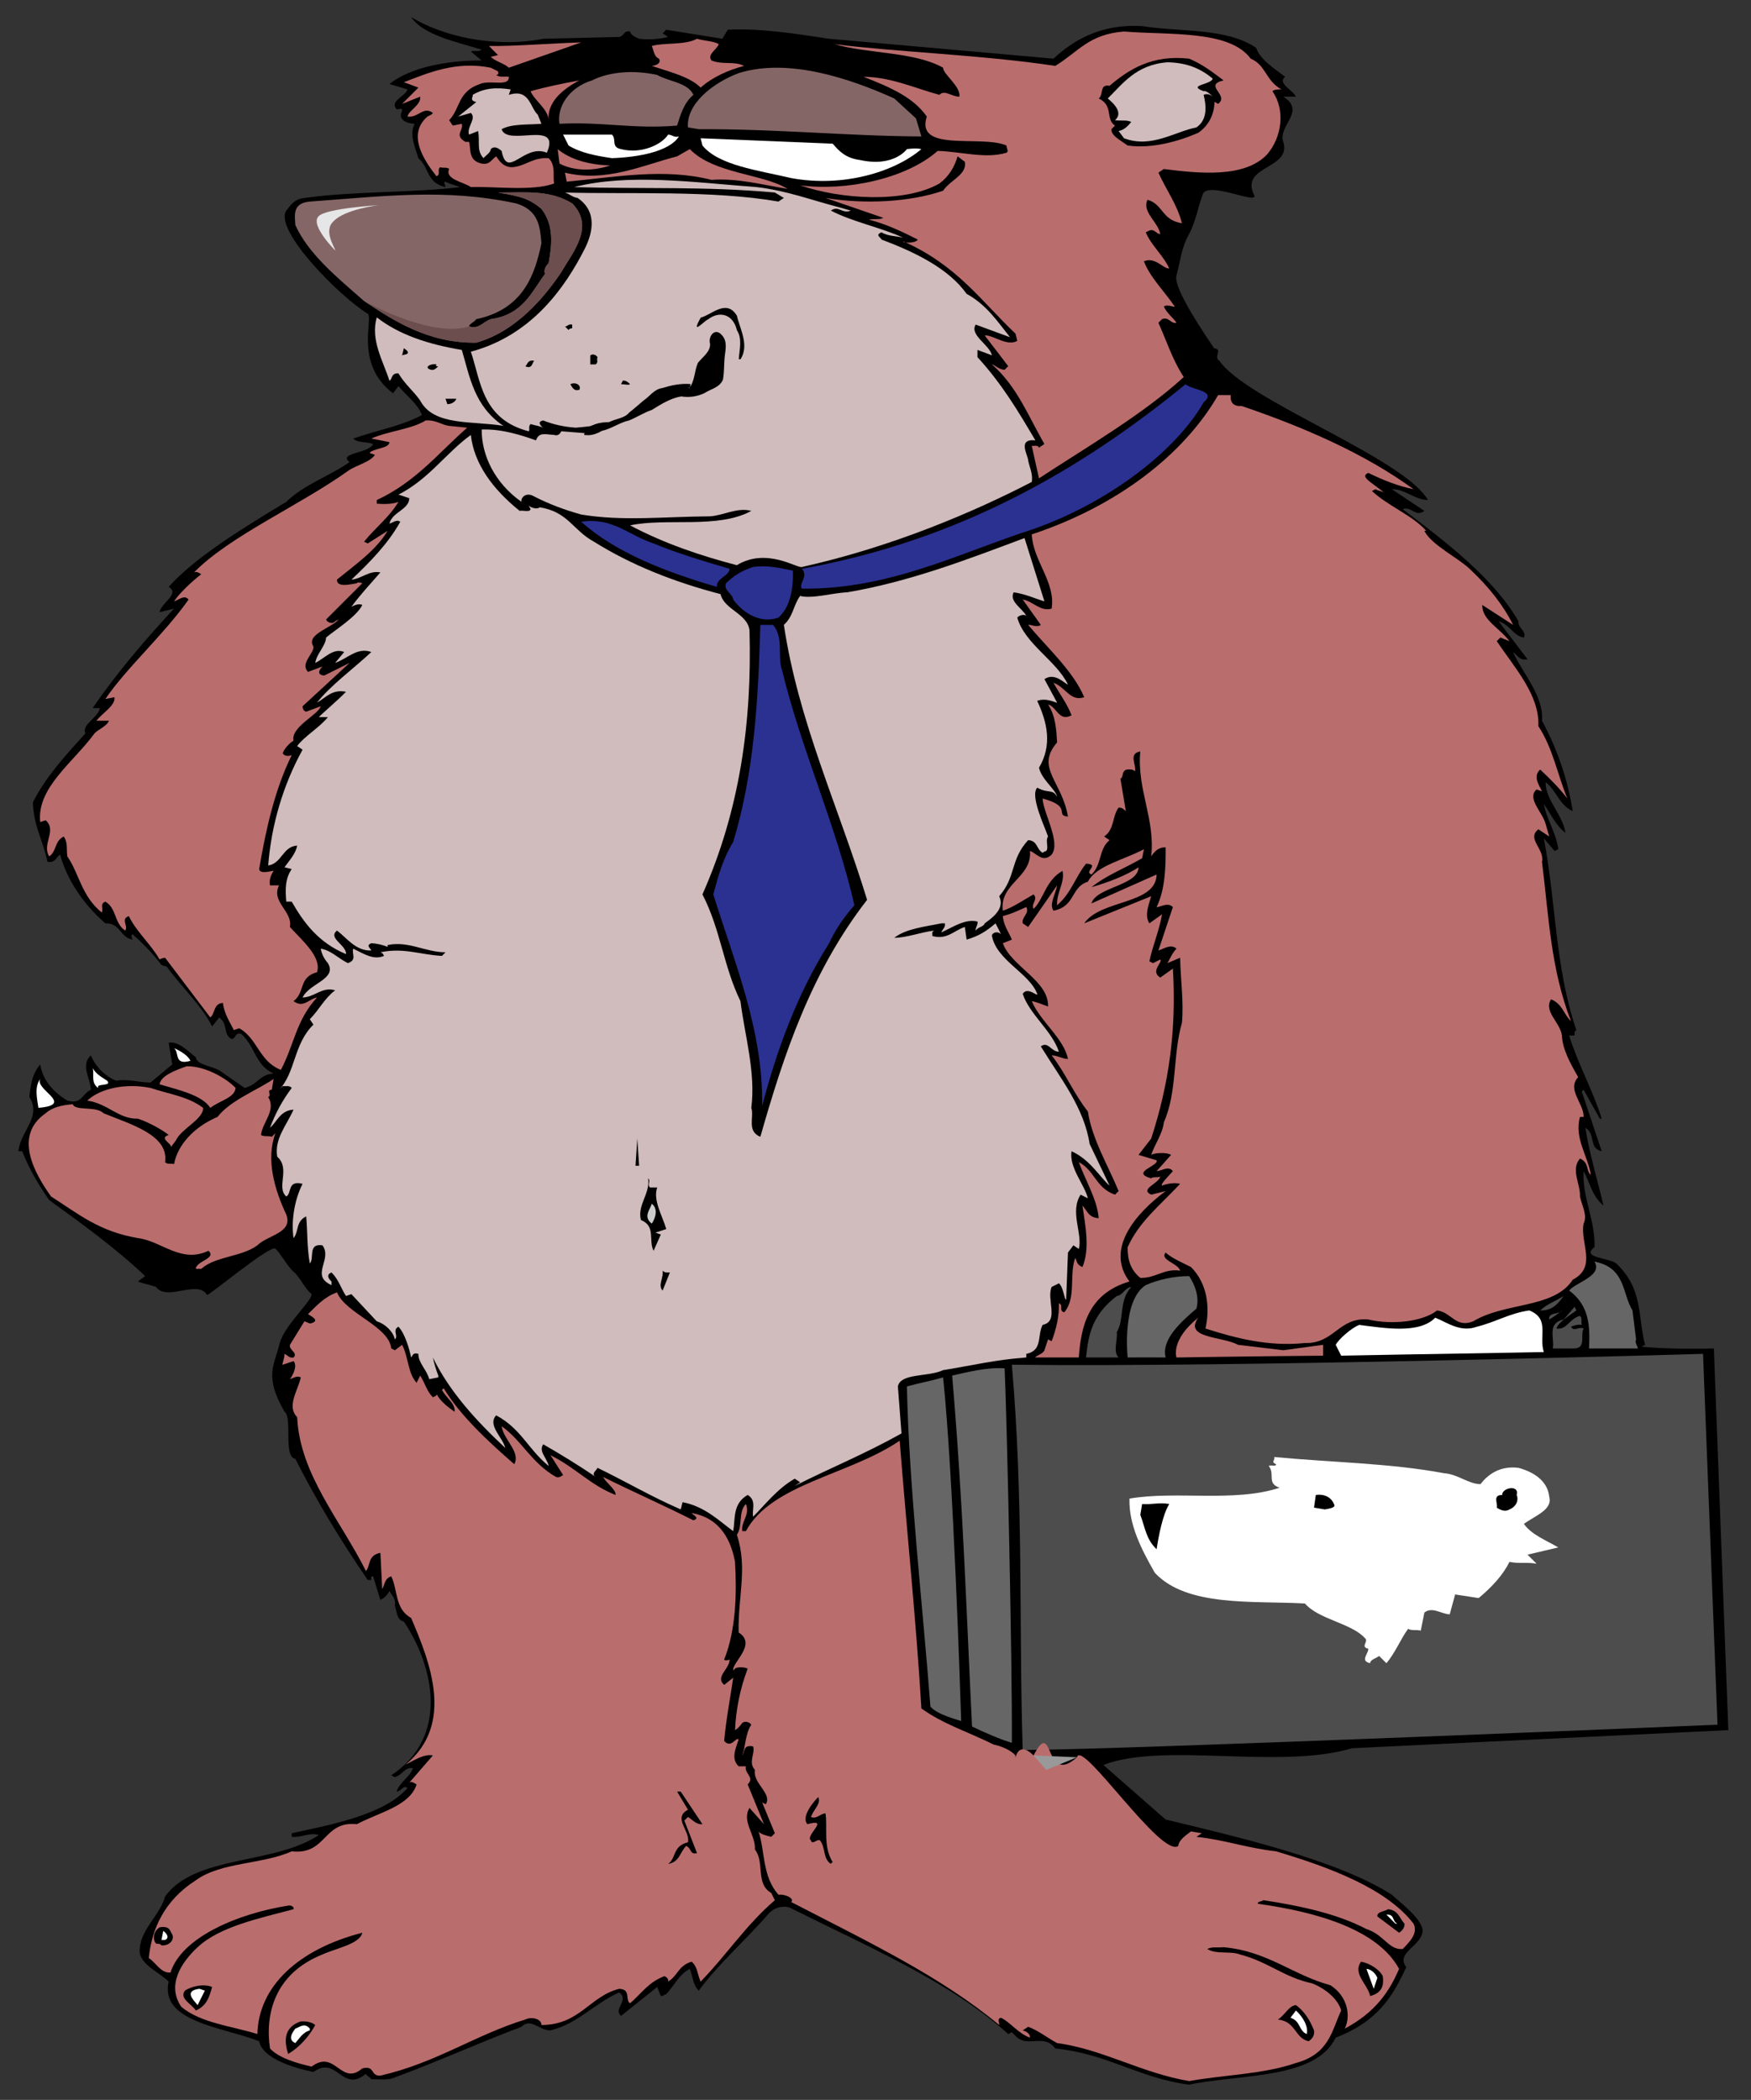
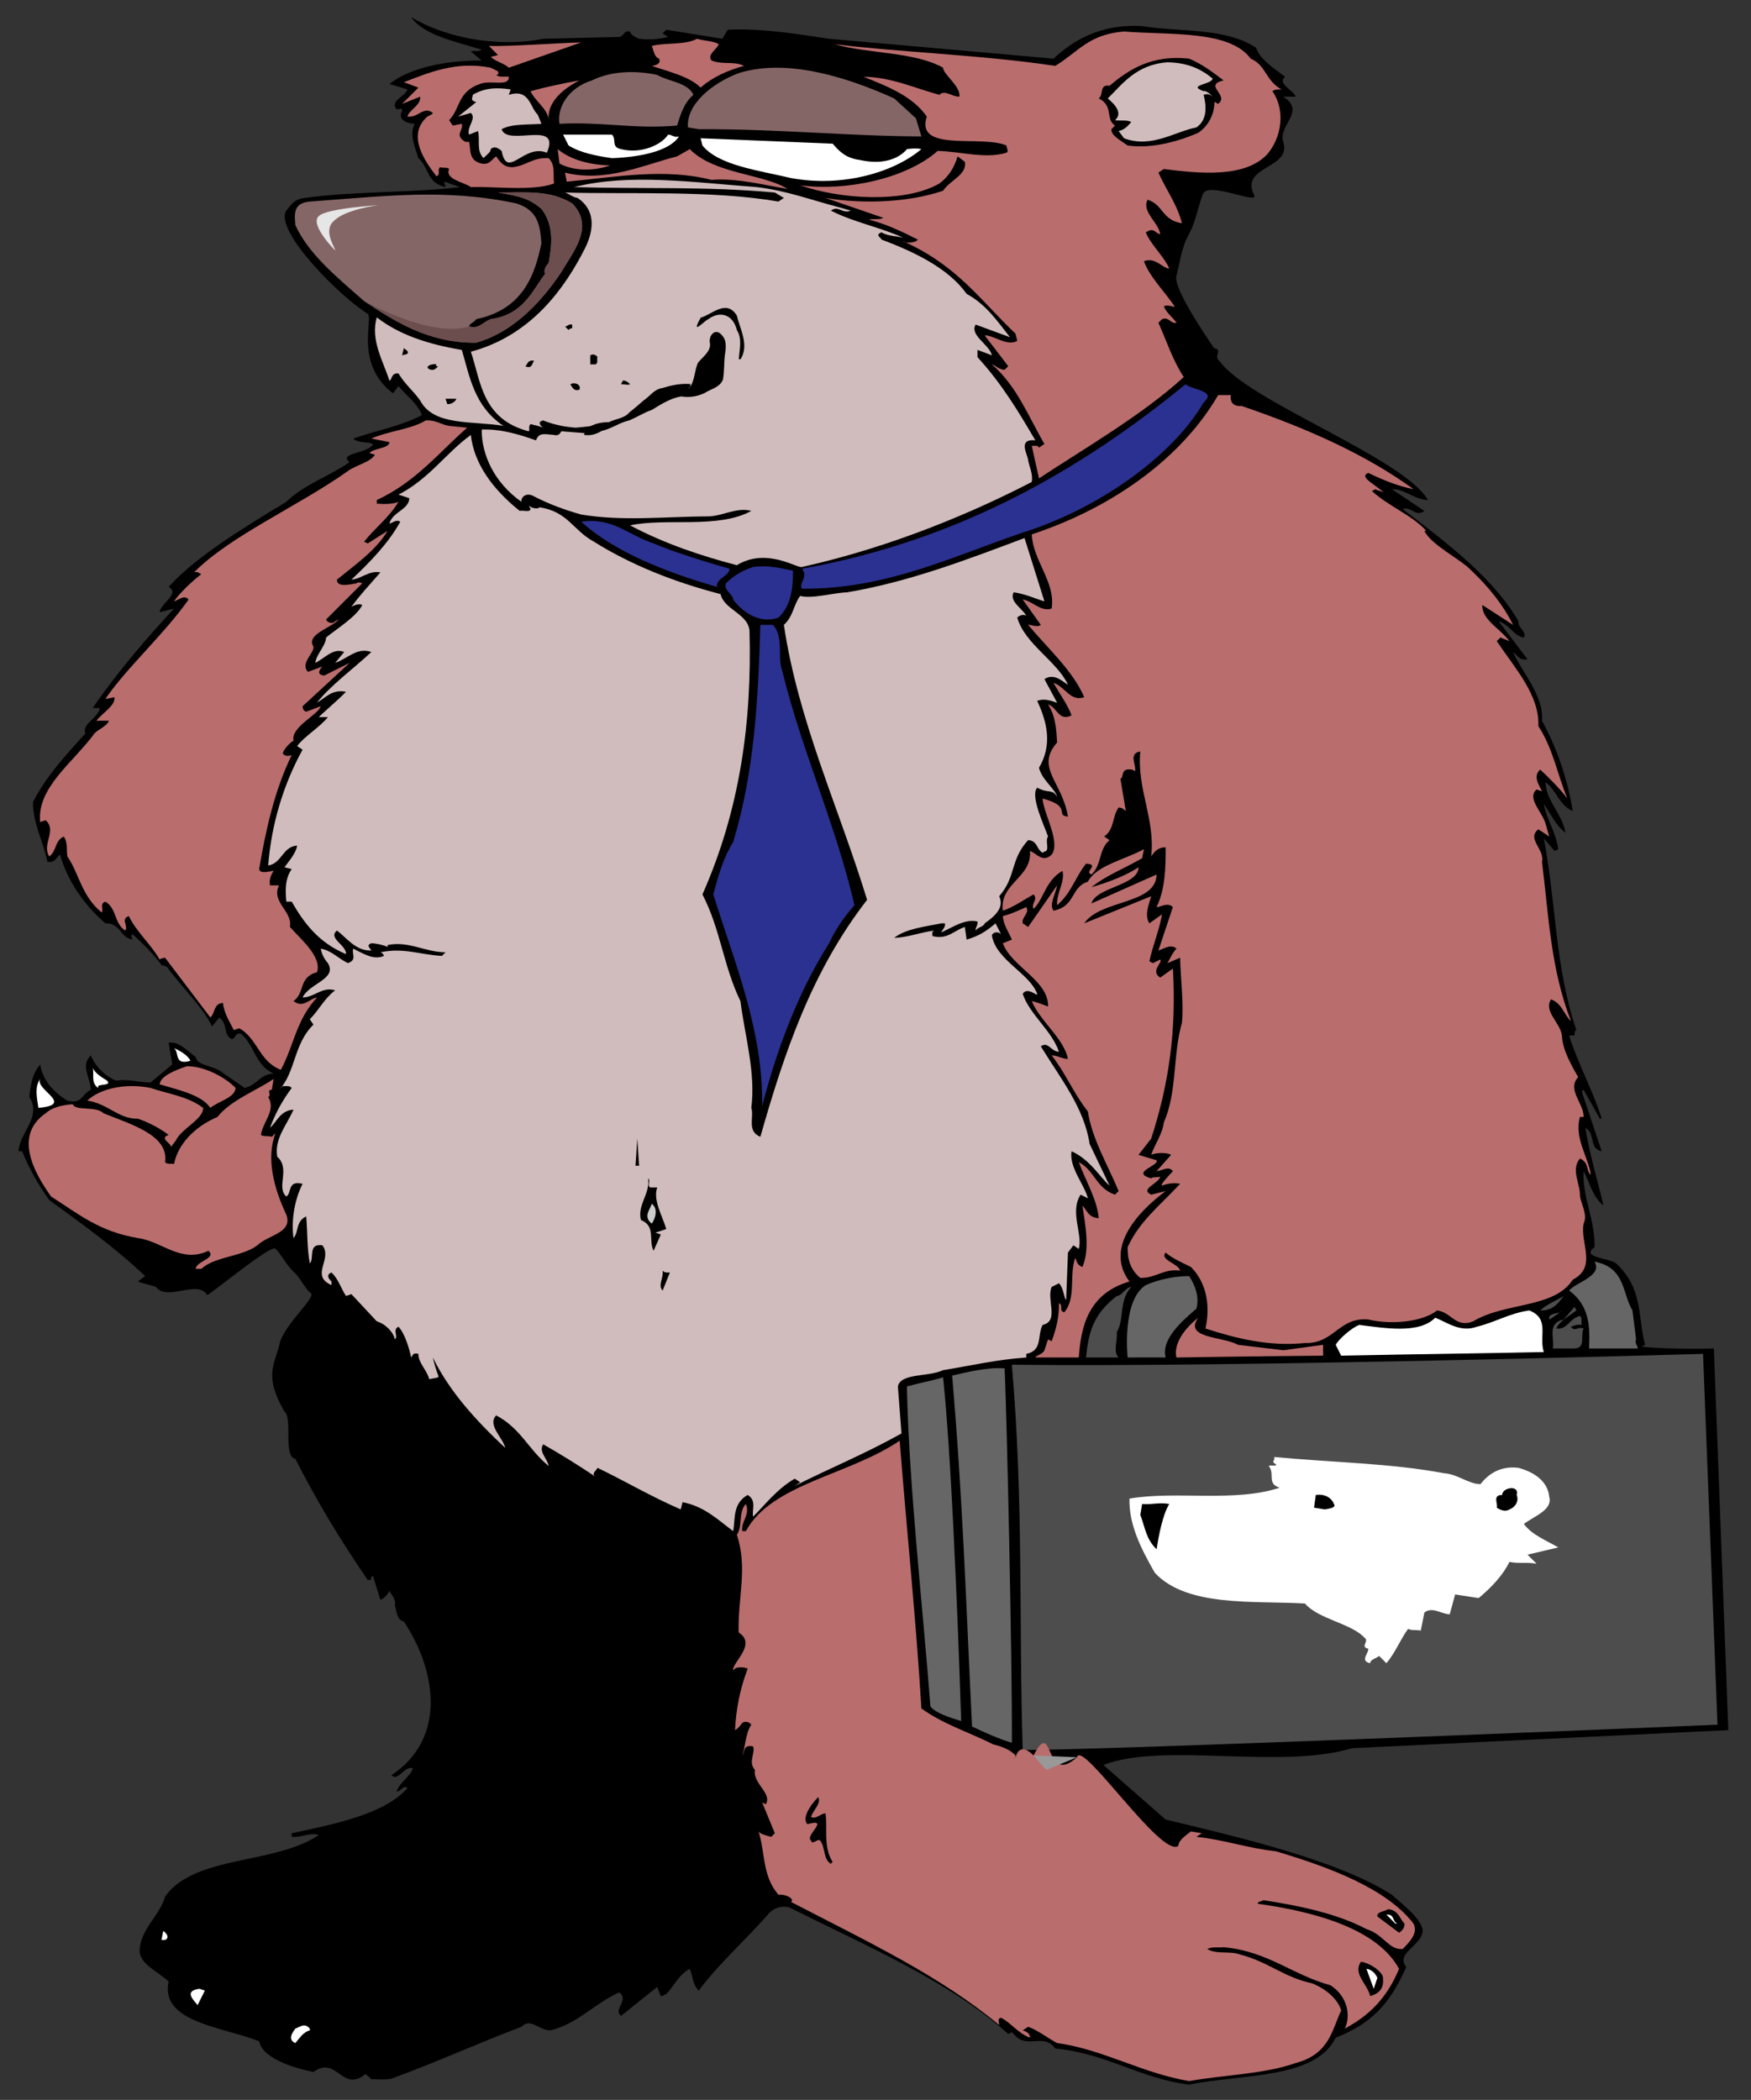
<svg xmlns="http://www.w3.org/2000/svg" xmlns:ns1="http://sodipodi.sourceforge.net/DTD/sodipodi-0.dtd" xmlns:ns2="http://www.inkscape.org/namespaces/inkscape" version="1.1" id="Layer_1" x="0px" y="0px" width="508px" height="609.375px" viewBox="0 0 508 609.375" enable-background="new 0 0 508 609.375" xml:space="preserve" ns1:docname="happybear.svg" ns2:version="0.92.1 r15371">
  <rect x="0" y="0" width="508" height="609.375" fill="#333333" stroke="none" />
  <defs id="defs6048" />
  <ns1:namedview pagecolor="#ffffff" bordercolor="#666666" borderopacity="1" objecttolerance="10" gridtolerance="10" guidetolerance="10" ns2:pageopacity="0" ns2:pageshadow="2" ns2:window-width="1366" ns2:window-height="706" id="namedview6046" showgrid="false" showguides="false" ns2:zoom="0.60941648" ns2:cx="143.78687" ns2:cy="498.13962" ns2:window-x="-8" ns2:window-y="-8" ns2:window-maximized="1" ns2:current-layer="g6043" />
  <g id="g6043">
    <g id="g6682">
      <path ns1:nodetypes="cccccccccccccccccssssccccccccccccccccccccccccccccccccccccccccccccccccccccccccccccccccccccccccccccccccccccccassscccccccccccccccccccccccccccccccccccccccccccccccccccccccccccccccc" ns2:connector-curvature="0" id="path5639" d="m 157.6,11.25 22.046,-0.524 c 1.643,-0.373 1.148,-1.913 3.15,-1.575 0.158,0.923 1.451,1.624 2.624,2.1 3.067,0.363 5.994,0.083 8.399,-0.524 l -1.575,-1.05 1.05,-1.05 16.273,2.624 1.575,-2.624 c 9.513,-0.511 20.729,1.308 29.396,2.624 21.934,1.903 43.447,3.863 65.093,5.775 5.698,-5.272 13.65,-10.17 25.721,-9.449 11.359,1.797 24.31,0.397 33.071,6.299 1.132,3.338 5.032,5.857 8.398,8.399 -2.309,1.938 2.188,3.757 3.15,5.774 h -3.676 c 6.797,4.283 -1.616,8.342 0,13.124 2.565,7.958 -12.695,6.784 -8.444,15.428 1.475,2.998 -13.362,-4.143 -14.863,-0.299 -1.501,3.844 -1.982,7.9 -4.175,11.926 -2.194,4.026 -2.449,8.021 -3.5,11.744 -1.051,3.723 8.971,18.129 10.899,21.065 2.742,0.434 -0.314,2.393 1.574,3.674 7.972,11.597 53.452,28.128 60.503,40.398 -3.944,-0.091 -6.828,-3.311 -10.498,-3.15 l 9.447,6.299 c -2.645,1.938 -3.646,-1.421 -6.299,-0.525 12.608,9.603 26.334,19.961 33.597,32.546 -0.261,1.974 2.516,2.954 1.574,4.724 -2.979,-0.37 -3.981,-3.729 -7.348,-4.724 v 0 l 8.398,11.024 c -2.427,0.469 -2.929,-1.211 -4.199,-2.1 2.563,5.928 8.978,12.647 8.398,19.947 4.477,8.239 7.414,16.917 8.924,26.247 -4.092,-1.91 -4.714,-6.11 -7.875,-8.399 -0.064,5.089 4.975,9.428 5.775,14.699 -2.969,-2.33 -4.167,-5.41 -6.299,-8.399 0.723,4.25 3.661,8.588 4.199,13.123 l -1.051,0.526 -3.148,-3.675 c 3.561,18.352 3.219,37.39 9.447,55.643 -0.711,0.365 -0.468,1.064 -0.523,1.575 h -1.576 c 2.463,8.029 7.06,16.286 9.449,24.147 h -0.525 l -4.725,-8.399 -0.523,0.525 5.773,17.323 c -3.91,-0.932 -1.578,-4.849 -4.725,-6.827 1.092,7.297 3.582,15.416 5.25,22.573 -3.34,-2.679 -3.957,-6.736 -5.775,-9.973 -0.506,7.294 3.638,14.854 3.15,22.57 v -0.523 c -4.052,3.164 4.129,3.025 6.3,4.723 7.926,7.401 6.22,15.521 8.398,23.624 l -1.049,0.525 c 8.355,0.889 20.996,0.525 20.996,0.525 l 4.199,110.759 -109.186,5.25 c -20.927,6.308 -54.758,-1.884 -72.124,4.862 l 18.052,15.83 c 19.573,4.742 49.819,11.625 65.621,21.829 3.311,2.956 8.104,6.596 8.924,9.973 0.413,4.741 -8.104,6.702 -4.725,11.023 -3.821,8.277 -8.082,15.697 -20.473,20.474 -5.902,12.162 -27.4,10.48 -42.519,13.648 -14.638,-1.907 -23.799,-9.048 -38.847,-10.5 -3.3,-4.567 -8.117,0.053 -11.547,-3.674 l -1.052,-1.051 -1.049,0.525 c -16.824,-15.204 -41.478,-25.705 -63.518,-36.745 -2.037,-0.577 -4.313,0.122 -5.773,1.574 -6.704,7.787 -14.765,14.785 -20.473,22.572 -1.764,-1.627 -1.669,-4.007 -2.624,-6.299 -3.068,1.592 -4.39,4.672 -6.825,7.351 -0.79,0.121 -0.973,0.681 -1.574,0.525 l -1.051,-2.628 -10.498,8.401 c -2.379,-2.117 2.546,-4.496 -0.525,-6.825 -7.584,3.448 -11.934,9.046 -19.947,11.024 -3.441,-0.02 -5.722,-3.798 -8.4,-1.049 -12.707,4.81 -24.006,9.989 -36.745,14.695 -1.9,0.893 -4.649,0.474 -6.825,0.525 -0.372,-0.611 -1.441,-1.031 -1.574,-1.574 -6.967,5.723 -8.346,-5.477 -15.223,-0.523 -6.176,-1.313 -14.704,-3.973 -15.749,-8.924 -10.522,-4.148 -28.857,-5.55 -26.247,-17.323 -2.892,-2.785 -7.815,-4.743 -8.399,-8.4 -0.322,-6.423 5.978,-10.761 7.349,-16.273 8.697,-12.124 31.727,-9.185 44.619,-17.847 -2.643,-0.858 -5.082,0.822 -7.875,0.523 v -1.049 c 12.053,-2.573 27.03,-5.513 33.597,-13.123 -1.31,-0.93 -1.844,1.031 -3.149,1.049 0.757,-2.677 4.035,-4.357 4.724,-6.822 -2.502,-0.333 -2.815,1.905 -5.249,2.623 l -1.05,-0.525 c 16.613,-10.971 12.703,-31.13 3.675,-44.618 -2.146,-0.509 -2.057,-3.026 -2.625,-4.725 0.399,-1.803 -0.915,-2.925 -1.574,-4.199 -0.404,0.997 -1.399,2.116 -2.625,2.625 l -2.1,-6.825 c -0.757,0.018 -0.527,0.438 -0.525,1.049 h -1.05 c -7.877,-11.529 -14.945,-23.149 -20.998,-35.17 -3.578,-0.436 -0.739,-12.012 -3.149,-13.673 -5.938,-10.377 -2.988,-13.345 -1.403,-19.753 1.376,-5.559 10.658,-13.478 9.069,-14.592 -1.589,-1.114 -3.149,-4.68 -4.965,-6.212 -1.816,-1.532 -3.89,-5.47 -5.322,-6.737 -1.432,-1.267 -19.394,13.757 -19.83,13.438 -2.739,-4.605 -11.645,2.015 -14.821,-2.338 -1.896,-0.686 -3.8,-0.966 -5.249,-1.577 l 2.1,-1.574 C 33.829,362.413 23.604,354.992 14.284,348.258 10.866,343.373 8.57,339.315 6.41,334.086 H 5.36 c 0.381,-5.55 6.884,-10.03 3.149,-15.751 0.371,-3.097 0.629,-6.457 3.149,-9.447 0.689,4.249 3.378,7.749 7.874,10.498 4.302,1.171 4.153,-1.909 6.825,-3.148 -0.179,-3.661 -3.07,-7.019 0,-9.975 1.124,2.815 3.791,5.896 7.349,7.35 3.202,-0.615 6.616,0.507 9.974,0.523 l 6.299,-5.248 -1.05,-6.299 c 2.991,-0.509 5.659,2.569 7.874,4.199 0.291,2.431 5.337,2.569 7.349,4.199 l 6.825,4.725 c 4.018,-1.033 4.092,-3.834 8.398,-4.199 -5.274,-2.294 -5.333,-7.895 -9.448,-11.549 -1.954,-0.265 -1.256,1.135 -2.625,1.575 -2.437,-1 -1.325,-4.08 -3.149,-5.774 l -0.524,-0.525 -2.1,2.625 C 58.792,292.14 52.413,286.121 48.406,280.542 l -1.575,-0.525 c -2.206,-2.995 -5.301,-6.213 -8.399,-8.924 -0.579,0.471 -0.125,1.171 0,1.575 -3.708,-0.685 -3.49,-4.884 -7.874,-4.724 -6.595,-5.759 -11.132,-12.759 -13.124,-19.947 -1.258,0.75 -1.177,2.43 -3.675,2.1 -1.165,-5.97 -4.117,-10.589 -4.199,-17.323 3.811,-7.406 8.797,-12.864 15.223,-19.948 -1.222,-2.576 3.723,-4.535 4.2,-7.35 h -2.1 c 6.882,-10.063 15.229,-19.862 23.623,-28.871 l -4.201,1.05 c 0.333,-2.681 6.084,-5.34 2.625,-7.349 7.972,-8.91 22.666,-17.729 34.121,-24.672 5.183,-5.096 12.628,-7.475 18.373,-11.548 -3.549,-2.646 5.697,-2.505 6.824,-5.249 -1.926,-0.756 -4.419,-0.196 -5.774,-1.575 6.843,-2.401 14.132,-3.66 19.948,-6.825 -1.297,-3.275 -4.121,-5.235 -6.824,-8.398 l -1.576,2.1 c -11.304,-8.595 -5.588,-21.809 -7.349,-23.097 -8.105,-4.98 -27.238,-24.204 -23.622,-29.92 1.482,-1.772 2.248,-3.312 5.25,-3.675 14.521,-2.016 31.137,-1.457 45.145,-3.149 -1.308,-0.546 -2.791,-0.826 -4.2,-1.575 -0.725,0.049 -0.054,0.889 0,1.575 -5.541,-1.246 -4.707,-5.727 -7.874,-8.399 -0.889,-3.065 -2.757,-6.984 -1.05,-9.973 -2.276,-0.092 -5.059,-1.212 -3.675,-3.675 v -0.524 c -0.286,-0.373 -1.106,0.047 -1.574,0 -2.172,-2.473 2.596,-3.732 3.149,-5.775 l -5.249,-1.575 c 6.174,-4.921 16.998,-6.881 26.771,-6.824 l -3.149,-2.624 c 0.794,-0.372 2.501,0.188 3.149,-0.526 -7.726,-2.366 -16.843,-4.186 -20.472,-9.448 9.327,5.679 24.397,9.038 38.328,6.295 z" />
      <path style="fill:#ba6d6d;fill-opacity:1" id="path5641" d="M362.85,17.025c4.467,1.868,4.264,6.347,8.922,8.924c-1.179-0.057-2.221,0.083-2.623,0.524   c3.834,5.438,2.749,13.417-1.576,18.374c-6.446,6.802-19.524,5.542-29.92,4.199l-1.574,1.05c2.336,5.192,5.472,9.252,6.824,14.698   c-5.966-0.967-5.342-5.446-9.976-6.823c-1.774,3.477,3.202,6.557,3.677,9.973c-1.151-0.056-1.647-1.596-3.15-1.05l-1.052,0.525   c1.525,3.688,5.251,6.908,6.825,10.499c-1.82,0.049-4.089-3.451-7.348-2.1c1.652,4.528,6.062,8.868,8.924,13.124   c-0.12,0.364-2.063-0.756-3.15,0c0.794,1.903,2.753,3.303,3.674,4.725c-1.675,0.398-2.203-1.841-4.199-1.05l-1.049,1.05   c2.334,5.158,4.073,10.758,7.348,15.748c-11.752,10.828-29.113,20.907-41.993,29.397l-2.103-9.449   c0.872,0.12,1.692-0.301,2.103,0.525l1.574-1.05c-4.69-8.036-7.833-16.574-15.224-23.097c0.998,0.223,1.899,1.483,3.674,1.574   l1.051-1.05l-6.824-8.924c2.463-0.195,6.41,3.305,9.447,1.575l-0.522-2.1c-9.866-9.33-16.881-19.829-32.546-26.772   c-0.184,0.504,3.604,0.644,4.199-0.524c-4.327-2.191-9.272-4.571-14.174-5.774c1.258-0.336,3.167,0.083,4.2-0.524l-16.798-5.775   c11.351,1.903,24.547,1.203,34.12-2.1c2.085-3.136,7.049-4.675,6.299-8.398l-2.1-1.575c-0.835,2.918-2.379,5.718-5.248,7.874   c-10.185,5.823-28.934,4.563-40.421,0.524c13.06,1.799,30.732-1.841,39.896-9.974c6.619,0.154,13.867,2.393,19.947,0.525   c0.742-0.372,0.071-1.211,0-2.1c-7.264-3.172-26.534,2.147-23.098-8.398c-4.01-5.691-10.654-8.492-18.372-11.549   c8.207,0.119,14.871,3.337,22.047,5.249c1.446-1.631,3.652,0.609,5.773,0.525c0.461-2.997-4.748-6.497-4.725-8.399   c-8.319-4.676-21.514-3.976-31.496-6.824c18.145,2.288,43.171,3.127,64.042,6.299c6.799-4.151,9.706-9.191,19.947-9.974   C339.393,10.214,356.745,8.675,362.85,17.025L362.85,17.025z" fill="#999999" />
      <path style="fill:#ba6d6d;fill-opacity:1" id="path5643" d="M208.518,12.826c-0.577,1.588-3.45,2.987-2.1,4.724c3.208,1.343,6.507,0.083,9.448,1.575   c-4.493,1.168-9.221,3.268-12.598,6.299c-3.14-3.171-9.086-4.571-14.173-6.299c1.01-0.092,2.873-0.652,2.1-2.1   c-1.421-0.512-1.509-2.332-2.1-3.675c3.416-1.036,9.756-0.196,13.124-2.1C204.25,11.894,207.189,11.894,208.518,12.826   L208.518,12.826z" fill="#999999" />
      <path style="fill:#ba6d6d;fill-opacity:1" id="path5645" d="M147.626,19.649c-1.438-1.316-3.769-1.737-5.249-3.149l2.1-0.524l-2.625-2.625   c7.669,0.083,17.498-0.756,26.772-1.05L147.626,19.649L147.626,19.649z" fill="#999999" />
      <path id="path5647" d="M354.975,23.324c-6.062,1.448,1.841,4.248-1.574,6.824c-0.675-0.336-0.899-0.617-1.051-0.525   c-0.092,3.548-1.617,6.768-4.725,8.924c-5.699,2.464-13.57,4.703-20.472,3.675c-2.255-1.632-4.835-2.891-4.725-4.725l1.051-1.05   c-2.862-1.876-0.32-5.796-4.725-7.875c1.519-1.142,0.111-4.221,3.148-3.674c5.579-4.746,12.299-9.086,23.099-7.874   C349.043,18.753,351.664,20.853,354.975,23.324L354.975,23.324z" />
      <path style="fill:#d0bcbc;fill-opacity:1" id="path5649" d="M351.826,22.8c-0.401,1.833-7.54,1.833-2.625,3.674c0.619-0.301,1.933,0.818,2.625,1.575   c-0.903-0.757-1.749-0.897-2.625-0.525c0.598,2.568,1.443,7.048-2.1,9.45c-6.361,1.238-13.053,6.138-20.999,3.149l-1.574-2.1   c1.907-0.372,2.89-1.772,3.674-2.625c-1.279-0.687-3.148-0.267-4.723-0.524c2.308-1.982,0.086-4.502-2.102-6.3   c4.214-4.081,8.136-9.82,17.325-10.498C344.396,18.192,348.257,19.874,351.826,22.8L351.826,22.8z" fill="#CCCCCC" />
      <path style="fill:#ba6d6d;fill-opacity:1" id="path5651" d="M144.477,20.7c0.173,0.572,0.193,0.992-0.525,1.05c0.969,0.783,2.419,0.363,3.675,0.524   c0.158,3.058-5.408,0.818-8.398,2.1c-6.501,2.218-5.635,7.117-8.924,10.5l1.05,1.574l2.624-0.524   c0.555,2.008-2.323,3.268,1.05,5.249h1.05c0.608,2.218-0.287,5.437,3.675,6.299c2.399,0.398,2.745-1.142,4.199-2.1   c0.868,1.238,2.013,3.197,4.725,3.149c3.987-0.372,5.755-2.891,10.499-2.625c2.091,2.113,1.176,4.913,1.575,7.35   c-6.259,2.323-17.461,0.783-24.147,1.05c-1.768-1.386-7.688-2.227-6.299-5.249c-0.514-0.617-1.754-0.196-2.625-0.525   c-0.991,0.889,0.323,2.008-1.05,2.625c-3.652-4.677-8.629-12.096-2.625-17.322c0.452-0.233,1.481-0.653,1.575-1.051   c-2.735-2.121-4.24,1.519-7.349,1.051c0.272-1.772,3.977-3.312,3.674-5.775l-5.249,2.1l4.725-4.725l-4.199-1.574   c7.095-2.717,15.115-6.217,25.197-4.2L144.477,20.7L144.477,20.7z" fill="#999999" />
      <path style="fill:#856666;fill-opacity:1" id="path5653" d="M265.736,34.348l1.574,5.249c-21.627-0.126-42.306-2.226-64.567-2.1l-3.15-0.524   c-0.55-6.741,7.132-12.9,14.699-15.749c14.544-4.571,32.695,1.728,45.145,7.349L265.736,34.348L265.736,34.348z" fill="#B3B3B3" />
      <path style="fill:#856666;fill-opacity:1" id="path5655" d="M201.169,27.523c-2.776,2.289-3.854,6.067-4.725,8.924c-12.797,1.063-21.514-1.177-34.121-0.524   c-0.811-4.572,2.476-10.452,9.449-12.599c5.185-2.611,12.304-3.031,18.897-1.574C193.897,23.652,199.58,23.932,201.169,27.523   L201.169,27.523z" fill="#B3B3B3" />
      <path style="fill:#ba6d6d;fill-opacity:1" id="path5657" d="M168.098,23.324c-5.162,2.708-9.39,6.488-8.924,11.549c-0.168-3.242-4.062-5.622-5.25-8.4   C158.486,25.192,163.269,24.213,168.098,23.324L168.098,23.324z" fill="#999999" />
      <path style="fill:#d0bcbc;fill-opacity:1" id="path5659" d="M147.626,27.523c6.051-1.912,6.111,3.688,8.399,5.774l1.05,2.625c-3.515,0.328-8.575-0.092-11.548,1.574   c1.625,5.192,17.402-2.926,13.124,6.824c-6.724-2.751-11.454,8.027-13.124-0.525c-0.658-0.546-1.973-1.666-3.149-0.524   c0.018,0.958-1.411,1.797-2.101,2.624c-2.107-2.226-0.969-4.745-1.574-7.873l-2.625,1.05c-0.758-2.262,2.277-4.642,0.525-6.3   l-3.675,1.051l5.249-4.201c-2.179-0.511-0.763-1.631-1.05-2.1c3.525-2.052,6.877-2.191,11.023-1.574L147.626,27.523L147.626,27.523   z" fill="#CCCCCC" />
      <path id="path5661" d="M177.547,39.073c1.412,1.377-0.37,3.617,2.625,4.199c5.925,1.518,11.876-1.351,13.648-4.199   c1.239-0.022,1.706,0.958,3.149,0.524c-2.724,4.353-11.672,6.033-19.423,6.299c-4.658-0.686-9.108-1.526-12.598-3.674l-1.575-3.149   H177.547L177.547,39.073z" fill="#FFFFFF" />
      <path id="path5663" d="M241.589,41.697c1.784,2.113,3.774,4.213,7.875,4.725c9.89,2.218,13.648-3.149,13.648-3.149   s2.683-0.407,4.199,0c-7.893,6.697-22.795,11.176-37.795,8.398c-9.6-2.261-21.006-3.661-25.722-9.448l-0.524-2.1L241.589,41.697   L241.589,41.697z" fill="#FFFFFF" />
      <path style="fill:#ba6d6d;fill-opacity:1" id="path5665" d="M177.022,47.997c-4.345,1.553-10.21,1.833-14.699-0.525l-0.524-4.199   C165.6,46.469,171.337,47.87,177.022,47.997L177.022,47.997z" fill="#999999" />
      <path style="fill:#ba6d6d;fill-opacity:1" id="path5667" d="M228.466,54.82c-7.299-1.211-14.532-3.171-22.047-2.624c-13.833-3.487-27.563-0.827-41.995,0.524   l-0.524-2.624c11.888,2.953,22.766-2.227,32.545-4.725l3.675-2.1C207.161,50.529,221.432,50.389,228.466,54.82L228.466,54.82z" fill="#999999" />
      <path ns1:nodetypes="ccccccccccccccccccccccccccccccccccccccccccc" ns2:connector-curvature="0" style="fill:#d0bcbc;fill-opacity:1" id="path5675" d="m 243.163,60.07 3.675,1.05 c -2.583,1.027 -3.55,-1.632 -5.775,0 6.24,3.268 14.719,4.948 20.999,7.873 -1.965,-0.546 -4.478,-0.406 -6.301,-1.574 -1.976,0.749 -0.264,1.448 0,2.1 9.814,3.688 19.492,8.448 24.672,15.748 5.825,3.198 9.001,8.099 12.598,12.599 l -9.973,-3.675 c -1.835,3.094 3.963,5.753 4.725,8.924 l -4.199,-1.574 v 2.1 c 7.141,7.782 11.94,15.901 16.798,24.147 -5.325,-0.547 -2.157,4.213 -2.1,5.773 0.313,1.8 1.472,4.039 1.048,6.299 -16.688,8.658 -40.346,18.807 -66.665,24.673 -1.301,0.504 -10.213,-5.795 -18.898,-0.526 -10.511,-2.75 -20.969,-6.25 -30.97,-11.548 10.478,-2.261 25.548,1.099 35.171,-4.199 -4.054,-1.141 -8.132,1.378 -12.075,1.575 -13.262,0.083 -25.163,1.483 -37.27,-0.525 -4.854,-1.351 -9.344,-3.031 -13.649,-5.249 -2.379,-1.422 -3.972,0.398 -3.675,1.574 -7.855,-5.515 -11.605,-13.634 -11.548,-20.998 5.878,-0.196 11.424,1.624 15.749,3.15 0.885,-2.367 2.381,-1.806 5.249,-1.575 1.576,0.469 1.929,-0.93 2.1,-1.05 l 6.824,0.525 c 76.217,-29.996 35.638,-4.778 -2.626,-1.576 -3.388,-0.232 -6.571,-0.932 -9.448,-2.1 -2.406,0.469 0.202,2.289 0,2.1 -1.093,-0.511 -2.359,-0.651 -3.675,-1.05 -0.763,0.818 -0.093,1.658 -0.525,2.1 -13.574,-3.521 -13.896,-14.579 -16.797,-23.097 17.798,-4.78 27.412,-18.778 33.071,-29.922 2.201,-4.396 3.788,-10.695 -2.1,-14.698 -1.455,-0.196 -2.341,-1.177 -3.675,-1.575 18.558,0.539 42.855,-0.721 61.942,2.625 l 1.575,-1.05 -2.625,-1.575 c -20.402,-1.841 -38.418,-1 -58.268,-1.574 16.058,-4.046 34.453,-1.386 53.019,0 8.637,0.994 15.911,3.793 23.622,5.775 z" />
      <path style="fill:#856666;fill-opacity:1" id="path5683" d="M165.999,59.019c6.622,6.769,0.253,14.047-3.149,19.948c-4.985,7.397-13.123,17.196-24.672,20.473   c-14.108,0.223-24.308-6.637-32.546-12.074c-8.153-7.14-16.134-13.69-19.948-22.047c-0.147-2.751-0.953-6.391,4.201-6.824   c21.419-1.526,39.153-3.906,59.842,0.524c6.707,2.009,6.951,7.049,7.349,11.549c-1.851,8.937-5.138,19.156-18.898,22.047   c-0.547,0.889-1.996,1.309-2.1,2.1c2.914,0.889,3.863-1.211,6.3-2.1c9.424-1.352,11.836-7.931,15.748-13.123   c-0.435-1.106,0.141-2.227,1.05-3.149c0.9-5.097,1.674-10.836-2.1-15.749c-3.533-2.926-5.769-3.557-12.598-4.725   C153.244,55.849,159.51,55.149,165.999,59.019L165.999,59.019z" fill="#4D4D4D" />
      <path style="fill:#6d4e4e;fill-opacity:1" id="path5685" d="M105.631,87.367c8.238,5.437,18.438,12.297,32.546,12.074c11.55-3.277,19.687-13.076,24.672-20.473   c3.403-5.901,9.771-13.179,3.149-19.948c-6.489-3.87-12.755-3.17-21.522-3.149c6.83,1.168,9.065,1.799,12.598,4.725   c3.774,4.913,3,10.652,2.1,15.749c-0.909,0.922-1.485,2.043-1.05,3.149c-3.911,5.192-6.324,11.771-15.748,13.123   c-2.437,0.889-3.386,2.988-6.3,2.1C125.156,98.263,105.631,87.367,105.631,87.367L105.631,87.367z" fill="#333333" />
      <path style="fill:#d0bcbc;fill-opacity:1" id="path5751" d="M133.978,101.54c2.315,7.782,3.566,16.321,12.073,22.047c-8.935-1.526-20.192,0.154-24.147-7.35   c-2.003-2.855-4.401-4.675-6.299-7.874c-2.253-0.161-1.74,1.799-2.624,2.101c-1.904-5.9-5.547-11.78-3.675-18.374   C115.759,97.144,124.292,99.943,133.978,101.54L133.978,101.54z" fill="#CCCCCC" />
      <path id="path5761" d="M165.999,95.24c-0.774,0.084-0.971,0.364-1.05,0.525l-1.05-1.05c0.675,0.189,0.838-0.791,2.1-0.525V95.24L165.999,95.24z" />
      <path id="path5771" d="M118.23,102.59c-0.306,0.293-0.936,0.293-1.575,0.524l0.525-2.1C117.43,101.343,118.717,101.903,118.23,102.59   L118.23,102.59z" />
      <path id="path5777" d="M173.347,103.64c-0.335,0.784,0.328,1.483-0.524,2.1h-1.575v-2.625C172.288,102.462,173.168,103.303,173.347,103.64   L173.347,103.64z" />
      <path id="path5781" d="M154.975,104.689c-0.609,0.573-0.516,2.533-2.624,1.574C152.942,106.243,152.848,104.283,154.975,104.689L154.975,104.689z   " />
      <path id="path5783" d="M126.628,105.739c-0.354,0.504,0.074,0.643,0.524,0.524c-0.634,0.679-1.237,1.239-2.1,1.05   C122.726,106.663,124.975,105.403,126.628,105.739L126.628,105.739z" />
      <path id="path5791" d="M182.797,111.513c-0.609,0.329-1.889-0.091-2.625,0l0.525-1.049C181.484,110.302,182.358,111.002,182.797,111.513   L182.797,111.513z" />
      <path id="path5793" d="M168.098,113.088c-1.571,0.574-2.051-0.686-2.624-1.575C166.806,110.722,168.743,111.702,168.098,113.088L168.098,113.088z   " />
      <path style="fill:#2b3191;fill-opacity:1" id="path5795" d="M349.201,116.763c-8.189,14.257-27.631,29.095-49.345,36.745c-21.471,6.909-41.534,17.547-67.191,17.323   c-1.091-1.456,1.964-3.416,0-5.773c45.757-8.28,80.887-28.718,111.286-53.544C346.035,113.242,353.181,113.382,349.201,116.763   L349.201,116.763z" fill="#4D4D4D" />
      <path style="fill:#ba6d6d;fill-opacity:1" id="path5801" d="M357.074,114.663c-0.182,1.659,0.318,3.338,3.15,3.149c18.245,6.208,35.835,13.907,49.868,24.147   c-4.342-0.86-8.623-2.541-13.123-4.725c-1.867,0.784-0.344,1.904,0.525,2.624l4.199,3.151c-0.707-0.512-1.756-0.512-2.625-1.05   l-1.051,0.524c4.865,4.494,11.705,7.014,15.748,11.549h-0.525c1.939,4.144,10.317,8.063,13.649,11.548   c5.045,4.773,9.291,10.093,12.074,15.748l-8.924-5.774c-0.167,4.319,5.205,6.838,7.873,10.498l-2.625-1.05l-1.049,1.05   c5.344,7.959,12.436,15.658,12.072,24.673c4.262,6.523,5.451,13.802,8.4,20.996c-1.888-2.574-5.198-5.934-7.875-8.398   c-2.181,1.905-0.378,4.425,0.525,6.299l-1.574-0.524c-2.92,2.57,1.677,6.489,2.623,9.974l1.051,3.674l-3.15-2.1   c-3.507,2.78,1.884,5.72,1.051,9.45c1.986,15.868,2.506,30.986,8.398,46.194c-2.104-1.91-2.463-4.99-5.773-6.3   c-2.249,3.55,2.734,6.77,3.148,10.5c0.167,3.97,2.47,8.17,4.725,12.074c-3.361,3.653,1.658,7.574,1.574,11.548h-1.049   c-1.742,6.104,2.286,11.284,3.148,16.797c-1.492-1.175-0.342-3.413-3.148-4.725c-2.768,3.271,0.158,7.33,0,11.025   c0.455,2.465,2.277,5.404,1.049,7.873c-1.11,5.649,4.048,12.509-3.148,16.271c-5.444,8.416-19.607,6.455-28.871,12.075   c-5.063,2.08-6.342-2.679-10.499-3.15c-4.107,3.272-13.089,4.25-19.947,2.625c-8.585-0.754-9.888,7.085-18.374,6.824   c-10.579,1.103-20.15-1.418-28.869-4.199c1.365-6.038,0.608-13.038-4.201-17.849c-2.41-1.209-5.627-2.609-7.348-4.199   c-1.822,2.151,3.684,3.132,4.199,5.251c-4.646-0.72-7.025,2.219-11.55,2.097c-2.945-2.396-3.723-5.477-3.674-8.922   c3.413-7.474,9.085-11.813,15.224-18.373c-1.647-0.438-3.937-0.02-5.25,0.525c-0.57-0.403,2.039-2.924,3.15-4.199   c-1.254-1.664-3.069-0.126-4.725,0l4.199-4.725c-1.338-0.861-4.894-0.579-5.773,0c0.976-2.959,3.34-6.18,3.674-9.447   c3.917-8.771,2.557-19.549,5.25-28.873c0.568-5.794-0.394-12.653-0.525-18.898l-3.674,1.575c0.788-1.35,1.343-2.89,2.623-4.199   c-1.626-1.49-3.65,0.05-5.248,0.524l4.199-12.598c-1.583-1.596-4.014,0.225-4.725,0c2.548-5.235,2.65-11.814,2.625-17.322   c-2.135-0.091-3.326,1.309-4.199,2.624c1.26-10.694-4.211-19.653-3.151-30.446c-3.652,0.575-0.963,4.074-1.574,5.774   c0.063-0.02-0.596-0.581-1.051-0.525c-3.345-0.475-1.95,2.325-3.148,2.625l1.574,9.449c-0.56-0.509-1.006-1.07-2.1-1.05   c-1.929,2.64-1.123,6.28-4.199,8.398l1.574,1.051c-3.255,2.709-2.198,7.189-5.248,9.973c-2.315-0.825,2.623-2.924-1.576-3.149   c-3.179,4.005-4.223,8.484-8.398,12.073c-0.233-3.589,2.347-6.668,1.574-9.974c-4.922,2.745-5.492,8.344-8.398,11.023   c-0.82-1.559,1.435-2.68,0-4.199c-3.17,1.8-6.218,3.899-8.925,4.725c-0.997-7.964,8.58-9.644,7.876-17.322   c1.83,0.539,3.658,3.619,6.299,1.05c2.733-3.591-2.515-12.269-2.625-16.274c8.789,2.339,3.406,4.879,7.35,5.25   c-1.689-10.274-9.539-14.124-3.15-21.522c-0.19-3.38-0.397-7.719-2.625-11.023c2.518,0.644,3.154,5.123,6.824,3.149   c-1.189-3.205-3.431-6.146-5.248-9.45c3.612,1.345,4.863,5.544,8.924,4.2c-3.231-7.615-10.471-14.054-16.273-20.998   c0.63-0.195,2.573,0.924,3.674,0l-5.248-7.35c2.931,0.435,5.186,3.655,8.398,2.625c1.198-7.65-5.397-13.809-5.776-21.522   c24.806-8.246,44.04-23.083,54.07-40.42H357.074L357.074,114.663z" fill="#999999" />
      <path id="path5803" d="M132.403,115.713c-0.373,1.029-1.606,1.588-2.625,1.574l-0.524-1.574H132.403L132.403,115.713z" />
      <path style="fill:#ba6d6d;fill-opacity:1" id="path5809" d="M130.304,123.587l5.249,0.524c-7.678,6.628-14.798,15.727-26.247,20.998v1.05   c1.471,0.119,4.417,0.258,6.299-0.525c-2.75,4.563-6.605,7.364-9.974,11.549l1.05,0.524l5.775-3.674   c-3.342,5.683-9.642,10.023-14.699,14.173c-0.085,2.429,4.06,1.308,5.774,1.05c0.141-0.441,1.205-0.161,1.575,0l-10.499,10.498   c0.184,0.819,1.896,1.52,2.625,0.525l1.05-0.525c-2.151,2.499-9.623,4.319-7.349,7.875c0.299,1.904-3.969,4.843-1.575,7.349   l4.199-1.574c-0.64,0.609-2.022,2.429,0.525,2.624l7.349-3.675l-13.649,12.599c0.026,0.679,0.269,1.379,1.051,1.576l4.199-1.576   c-0.524,2.359-8.748,5.999-7.875,9.974c-1.274,0.785-2.67,2.324-3.149,3.674c0.587,0.891,1.637,0.891,2.624,0.525   c-4.931,10.024-7.521,21.643-9.448,33.071c0.252,1.73,3.963,0.33,4.199,0.524c-0.798,1.206-1.361,2.604-1.05,4.2h2.625   c-2.416,4.844,4.011,7.503,3.149,12.072c3.583,3.971,9.272,8.73,7.875,13.124c-5.458,1.485-3.36,5.825-6.825,8.4   c2.855,2.185,4.603-0.755,6.825-1.05c-6.119,6.594-6.614,13.733-10.5,20.997c-6.384-2.503-6.701-9.083-12.074-12.072l-1.574,0.524   c-1.044-2.154-2.853-4.814-3.149-7.875c-2.784,0.121-2.222,3.06-3.675,4.2l-13.123-17.323c-0.479,0.085-1.312,0.225-1.576,0.525   c-2.451-4.36-6.833-8.139-8.923-12.599c-2.495,0.82-0.091,2.78-1.05,4.2c-3.274-2.12-2.433-6.46-5.774-8.399   c-1.759,0.68-0.432,2.079-1.05,3.149c-5.856-4.708-6.6-11.428-9.974-16.272c-0.316-2.015,0.22-3.974-1.05-5.775   c-2.74,1.38-1.976,4.18-4.199,5.775c-2.28-3.555,2.36-7.474-1.05-10.499l-1.575,0.524c-1.073-9.959,9.697-17.378,15.749-25.721   c1.05-1.175,3.528-2.016,4.199-3.675h-3.675c1.968-2.4,5.647-4.5,5.249-6.824l-2.624,0.524   c6.072-8.979,16.946-18.638,24.147-28.872c-1.258-1.525-2.857,0.155-4.199,0.525c1.064-1.771,4.668-5.41,7.873-7.874   c-0.61-0.335-1.267-0.895-2.1-0.525c10.419-10.589,30.369-19.269,44.619-29.396c2.395-1.771,6.35-2.471,7.874-4.725l-1.574-0.525   c1.107-1.42,5.734-1.28,5.775-3.149l-5.25-1.05c5.17-2.261,11.659-2.681,15.749-5.249   C126.394,121.781,128.148,123.32,130.304,123.587L130.304,123.587z" fill="#999999" />
      <path ns2:connector-curvature="0" id="path5813" d="m 203.303,92.166 c 3.128,-0.764 7.468,-5.592 10.498,-0.525 0.75,3.57 3.689,8.468 1.05,12.599 h -0.524 c 0.225,-2.939 1.064,-5.92 -0.525,-8.399 -1.21,-4.945 -5.271,-5.589 -8.398,-3.15 -0.932,0.276 -5.272,5.104 -2.101,-0.525 z" />
-       <path style="fill:#ba6d6d;fill-opacity:1" id="path5815" d="M128.728,402.851c4.766,7.923,12.847,15.4,20.472,22.048c1.913-3.555-3.085-7.053-3.674-11.023   c5.845,4.111,8.682,10.69,15.748,14.697c0.912,0.333,1.312-0.09,2.1-0.525l-3.674-5.773c7.601,3.829,11.399,8.591,18.898,11.549   c0.128-1.56-2.473-3.238-3.675-5.25c8.876,4.392,16.814,7.891,26.247,12.598c2.102-0.647-0.255-1.628-0.526-2.098   c8.716,1.45,11.581,8.591,12.599,14.172c0.502,8.555,0.397,19.474-3.149,28.347c0.212,0.367,1.045,0.227,1.574,0   c0.013,2.747-4.289,4.985-1.574,7.348l2.624-2.098c-0.842,5.896-2.029,11.773-2.624,18.372c2.07,2.223,3.175-0.998,4.199-0.523   c-0.672,2.465-2.415,5.545,0,7.873h2.1c-0.52,2.15,2.677,3.131,0.524,5.25l4.725,11.547l-4.199-4.725   c-2.371,3.938,1.8,7.717,1.574,12.074c2.927,3.762,0.074,9.922,4.725,12.599l1.05,2.1c-8.676,7.542-14.145,16.079-21.522,23.623   c-0.969-2.084-0.866-4.323-2.625-5.775c-3.923,1.173-3.992,4.112-6.823,5.775c0.155-0.542-0.081-1.104-1.051-1.576   c-4.639,1.732-6.584,4.951-9.973,7.873c-1.556-0.961,0.395-4.041-3.15-4.199c-8.539,2.119-11.494,10.518-22.572,10.501   c0.072-1.803-2.902-2.504-4.724-1.576c-14.712,4.532-25.667,12.512-41.995,16.273c-3.009,0.156-1.485-3.063-5.249-2.1   c-6.222,5.336-7.804-5.723-14.698-0.525c-4.452-0.998-9.566-2.537-12.074-5.25c-1.452-9.744,1.125-21.645,15.223-27.296   c3.812-1.767,10.89-3.026,11.549-6.299c-18.643,4.811-30.091,15.591-30.447,29.396c-7.491-2.326-16.35-3.166-22.046-7.873   c-4.278-6.212-0.186-12.791,4.724-17.323c6.344-5.968,17.777-8.348,27.822-11.023c0.293-0.684-0.785-1.243-1.575-1.049   c-14.626,2.326-30.884,9.185-34.12,19.42c-2.767,0.265-4.176-2.815-6.3-4.199c0.819-8.274,4.404-16.673,13.649-22.57   c7.224-5.304,19.436-4.604,27.821-8.401c10.175,1.139,9.06-8.94,18.898-7.873c6.425-3.447,15.366-5.268,17.323-11.547   c-0.811-0.439-1.467-1-2.1-0.525l6.824-7.873c-2.586-0.581-5.838,1.662-7.874,2.623c14.325-11.741,6.938-29.939,1.575-42.519   c-4.821-2.679-3.823-8.138-5.774-12.075c-1.99,0.577-1.896,2.536-2.625,3.677l-0.524-10.501c-3.784,0.682-2.796,3.762-4.199,5.251   c-7.425-14.788-19.195-28.086-19.948-44.62c-3.138-3.204,0.216-7.684,1.05-11.548c-1.05-0.615-2.269,0.227-3.149,0.523   c1.037-1.418,2.176-3.937,1.05-5.248l-3.149,1.049c-0.351,0.122,0.597-1.978,0.524-3.15c0.873,0.333,1.339,1.312,2.625,1.051   c1.363-1.418-1.4-2.119-1.05-3.674l4.2-6.824c0.938,0.261,1.385,0.82,2.1,0.523c2.591-0.822-0.409-2.083-1.05-2.623   c2.192-2.119,4.577-4.919,8.398-6.299c2.497,6.141,15.061,9.78,15.749,16.273l1.05,0.523l2.1-1.574   c1.844,3.516,1.653,8.274,4.199,11.023l1.05-2.1c1.368,2.149,1.903,4.53,3.675,6.299c0.815-0.369,1.432-0.649,1.05-1.048   c0.876,1.939,3.063,3.759,5.25,5.248c0.293-2.331-2.301-3.869-3.674-6.3L128.728,402.851L128.728,402.851z" fill="#999999" />
      <path style="fill:#d0bcbc;fill-opacity:1" id="path5817" d="M127.153,399.703l-2.624,0.523c-0.593-2.539-3.22-4.778-3.149-7.35c-1.688-0.509-1.634,0.61-2.1,1.051   c-0.462-2.26-1.734-6.878-3.675-8.924c-1.894,0.927,0.084,2.747-1.05,3.674c-0.39-2.046-2.604-4.428-5.25-5.248l-7.349-7.875   l-1.575,0.525c-1.535-2.329-2.07-4.708-4.199-6.822c-1.515,0.574-1.04,1.693,0,2.622v1.052c-6.33-2.819,0.377-7.438-2.625-11.55   c-4.367-0.649-2.261,3.83-3.674,5.248c-0.843-4.637-0.638-9.116-1.05-13.646c-3.096,1.45-2.108,4.53-3.675,6.299   c-0.667-4.568,0.085-10.727,2.624-15.748c-4.515-1.139-3.066,2.781-4.724,3.676c-3.049-2.715,1.314-8.035-2.625-11.549   c-0.889-5.165,2.702-9.084,4.725-13.649c-3.912,0.225-4.799,3.587-6.824,5.248c1.49-4.043,3.611-7.962,6.299-11.547   c-0.587-0.756-1.625-0.474-2.624-0.525l-1.05,1.051c4.801-4.921,4.187-13.318,9.974-18.897l-1.05-1.575   c2.763-2.784,4.084-5.864,7.349-8.399c-3.86-1.105-5.812,1.975-9.45,2.1c1.973-4.184,10.107-5.304,7.35-9.974   c-1.318-1.49-1.806-2.89-2.1-4.199c2.983,0.47,4.764,2.569,7.873,4.199c2.805-0.93,1.036-2.75,1.575-4.199   c3.031,1.449,5.854,3.409,8.924,2.1c-0.21-0.371-0.23-0.791-1.05-1.05c6.828-1.42,11.338,0.679,17.848,1.05l1.05-1.05   c-5.913-0.021-10.696-3.379-16.798-2.1v0.524c-1.395-0.544-2.886-0.964-4.725-1.05c-1.703,0.646-0.192,1.486,0,2.1   c-4.561,0.225-7.277-3.834-9.974-5.774c-2.749,2.22,2.805,4.179,2.625,6.824c-8.043-3.344-12.316-9.224-15.749-15.223h-1.574   c-0.268-3.239-0.429-6.599,1.574-9.448l-2.1-0.525c1.513-2.085,3.308-4.045,3.675-6.299c-4.241,0.295-4.424,5.195-8.398,5.775   c0.914-11.779,4.345-23.397,9.973-33.596l-1.574-1.051c1.991-2.749,6.686-5.549,8.924-8.398h-2.625   c0.631-0.791,5.474-4.85,7.874-7.349c-4.032-0.861-6.003,1.8-8.398,3.149c3.697-4.85,10.796-10.029,15.747-14.697   c-4.197-1.491-6.968,2.009-10.498,3.148l2.625-3.148c-3.247-1.351-5.814,2.009-8.399,3.148c0.411-2.68,3.033-4.919,3.149-7.349   c2.601-2.19,8.921-6.11,10.499-9.448c-1.137-0.581-2.566,0.26-3.149,0.525c2.528-3.486,5.326-6.425,8.398-9.975   c-3.275-0.65-5.463,1.87-8.398,2.101c5.429-5.131,10.632-10.45,14.173-16.798c-1.156-0.791-2.152,0.329-3.149,0.525   c0.842-3.417,5.645-3.976,5.773-7.35l-3.149-1.05c8.889-4.536,13.773-12.094,20.998-17.322c0.903,8.308,6.301,15.727,14.173,22.047   c0.816-0.301,2.957,0.539,3.149-0.525l-0.525-1.05c0.468,0.574,2.392,1.274,3.151,0.525c8.297,1.308,9.603,6.628,15.747,9.974   c10.502,6.593,22.924,11.632,36.746,15.223c1.057,4.528,7.831,5.648,8.399,10.498c0.751,26.926-2.857,52.264-13.649,76.641   c5.325,10.339,6.034,20.697,11.023,30.972c1.231,9.884,4.48,20.662,3.151,30.97c0.9,2.57-1.417,6.77,2.624,8.401   c6.848-24.027,14.73-47.826,30.971-68.768c-8.259-26.932-19.951-51.709-24.147-79.79c2.727-2.436,2.774-5.796,4.724-8.399   c3.429,0.925,9.432-0.895,13.649-1.05c18.093-3.065,34.792-9.504,51.445-15.748l5.773,18.373c-1.918-0.511-5.568-2.19-8.925-2.625   c-1.366,2.674,2.508,4.634,3.674,6.824c-0.882-0.65-2.319,0.049-2.625,0.524c2.168,7.645,11.432,12.543,14.7,19.423   c-0.844-0.161-3.742-3.66-6.824-1.575l3.674,6.824c-0.154,0.189-3.071-1.56-5.773-0.525c2.949,6.314,4.419,12.823,0.525,19.423   c0.81,3.479,4.827,6.279,5.248,8.399c-1.378-2.4-2.456-0.791-5.773-2.624c-2.115,2.394,2.082,11.073,3.148,14.172   c-0.856,1.24,0.288,3.2-0.523,4.201c-0.604,0.119-0.801,0.399-1.051,0.524c-1.897-1.104-1.382-3.485-4.199-3.674   c-5.313,5.789-3.403,10.548-8.399,16.273c1.432,3.094-0.762,5.475-4.199,7.874c-0.384,1.1-1.86,0.959-2.625,2.1   c-0.07-1,0.737-1.7,0.525-2.625c-3.656-0.895-7.307,1.765-10.498,3.149c0.277-0.824,1.295-1.524,1.049-2.624h-1.049   c-4.592,0.959-10.233,1.52-13.648,4.199c3.543-0.02,7.459-1.56,11.549-2.1c-0.941,0.54-0.277,1.24-0.525,1.574   c4.311,1.205,6.275-1.594,9.447-2.625l0.525,3.675c3.728-1.104,5.759-2.504,8.398-4.724l1.576,3.148   c-1.072-1.069-2.719-0.369-2.625,0.525c1.34,7.084,10.971,10.864,13.124,16.798c0.284,1.065-2.817-2.295-4.199,0   c1.99,5.965,8.518,10.724,10.498,16.796c-2.319-0.054-3.098-3.132-5.25-1.573c5.835,9.498,12.531,17.76,14.174,28.346l5.773,12.074   c-2.875-2.506-5.637-7.542-11.023-9.973c-0.806,4.669,3.854,9.847,4.725,13.646l-2.1-1.049c-3.229,4.949,0.649,11.389-0.525,15.746   l-1.574-1.049l-1.574,2.1l-0.525,13.649c-0.52,0.261-0.7-3.521-2.1-4.725l-2.1,1.051c-1.583,3.654,2.29,9.953-2.625,11.021   c-1.608,2.99,0.076,7.472-4.726,8.398v1.051c-9.137,0.682-15.154,2.222-24.146,3.674c-4.276,2.046-12.316,0.786-13.123,4.725   l1.051,13.649c-10.863,6.07-20.339,9.851-30.972,15.223l1.574-1.049l-1.574-1.051c-5.232,3.024-8.783,7.785-12.073,11.023   c-0.429-1.978,1.123-4.637-1.576-6.299c-4.4,2.501-3.561,6.84-4.199,10.498c-3.94-2.817-8.139-7.157-14.698-8.398l-0.525,2.1   c-9.022-3.938-15.727-7.997-24.147-12.072c-0.344,0.854-1.983,1.696-0.524,2.623c-5.366-3.589-10.127-6.527-15.223-9.449   c-1.455,2.082,1.16,4.041,1.574,6.301c-6.002-4.919-7.965-10.8-15.223-14.7c-2.665,2.781,1.92,6.421,2.625,9.45   c-8.5-7.929-16.26-16.467-20.998-26.247c0.356,1.7,0.905,3.542,1.574,5.25V399.703L127.153,399.703z" fill="#CCCCCC" />
      <path style="fill:#2b3191;fill-opacity:1" id="path5819" d="M189.62,157.707c6.456,2.709,14.34,5.089,22.047,7.35c-0.142,2.218-3.901,2.638-3.674,5.249   c-14.797-4.29-29.562-10.029-39.37-18.898C177.73,150.057,182.179,155.237,189.62,157.707L189.62,157.707z" fill="#4D4D4D" />
      <path style="fill:#2b3191;fill-opacity:1" id="path5821" d="M230.04,165.582c0.104,4.634-0.466,10.233-4.199,13.647c-5.873,2.045-10.904-2.155-13.124-5.249   c-0.11-1.665-2.887-2.646-2.1-4.724c2.073-1.981,4.193-3.52,7.875-4.725C222.911,163.917,226.318,164.896,230.04,165.582   L230.04,165.582z" fill="#4D4D4D" />
      <path style="fill:#2b3191;fill-opacity:1" id="path5823" d="M224.267,181.33c3.232,3.724,1.193,9.323,2.624,13.124c5.527,22.937,15.607,44.774,20.998,68.241   c-3.046,3.41-5.593,7.189-7.349,11.023c-9.512,15.064-15.422,31.862-19.422,47.246c0.322-21.963-7.964-41.421-14.173-61.419   c1.419-5.339,2.849-10.519,5.773-15.223c6.158-20.353,7.247-41.35,7.875-62.992H224.267L224.267,181.33z" fill="#4D4D4D" />
      <path style="fill:#ba6d6d;fill-opacity:1" id="path5825" d="M331.353,249.046c-5.295,3.06-10.246,4.879-14.697,8.398c4.559-1.279,10.127-3.38,13.646-5.774   c-0.019,5.334-12.386,5.754-13.646,10.499l18.897-8.399c-0.172,8.834-16.21,7.154-20.997,14.174l19.423-7.874   c-0.694,2.534-2.023,5.475-0.525,7.874l3.674-2.625c-0.763,4.564-2.655,8.904-3.674,13.648l1.048,0.525l2.103-1.05   c0.841,0.82-3.027,3.339,0,5.249l3.674-2.625c1.057,17.934-1.133,33.471-6.299,49.344l-3.677,4.725l5.251,1.574   c0.747,1.625-7.773,3.445-1.574,5.25c0.371-0.545,1.65-0.124,2.625-0.525c-0.473,2.08-6.068,3.62-2.625,5.25l4.199-1.051   c-8.972,6.7-17.509,16.919-10.499,26.246c-12.269,3.551-14.093,13.63-14.699,22.048h-12.598c-0.061-0.44,2.224-0.999,2.625-2.1   l1.049-3.15l1.051,0.525c1.348-3.555,2.215-7.333,2.1-11.021c1.438,0.608-0.162,2.29,1.574,2.623   c3.535-4.255,1.335-10.692,3.15-15.747c0.495,0.714,0.346,1.975,2.1,2.623c2.224-5.267,0.851-11.986,0-17.848   c1.486,1.662,1.786,3.481,4.725,3.674c-0.466-5.513-3.879-10.971-5.775-16.271c4.701,2.499,4.944,7.54,10.5,9.449l1.049-1.051   c-3.148-7.578-7.713-15.138-8.924-23.096c-4.035-5.061-6.425-11.08-10.498-16.274c1.724,0.017,3.03,0.995,4.725,1.051   c-1.137-5.935-8.1-10.974-10.501-16.798c1.293,0.225,3.006,0.925,4.726,1.574c0.261-7.509-10.646-11.569-13.124-18.373l2.625-1.05   c-0.835-2.084-2.398-4.044-2.625-6.824c2.788-0.72,4.629-1.699,6.824-2.624c1.002,1.904-1.471,2.885-1.048,4.725l1.574,1.049   l8.398-12.072c-0.423,2.604-2.388,5.404-1.049,7.349c6.463-1.245,4.934-6.845,9.973-8.399c2.427-4.744,10.746-6.424,16.274-9.449   L331.353,249.046L331.353,249.046z" fill="#999999" />
      <path id="path5827" d="M55.237,307.839c-4.854,1.38-3.146-2.4-4.724-3.676C52.491,305.02,54.658,306.419,55.237,307.839   L55.237,307.839z" fill="#FFFFFF" />
      <path style="fill:#ba6d6d;fill-opacity:1" id="path5829" d="M68.36,315.712c-0.308,2.884-4.473,3.585-7.349,5.773c-2.448-3.727-9.024-5.128-14.699-6.824   c0.23-2.362,4.348-4.043,7.875-5.248C59.419,309.358,65.46,312.718,68.36,315.712L68.36,315.712z" fill="#999999" />
      <path id="path5831" d="M31.09,313.613c1.309,1.484-2.077,0.925-2.624,1.574v0.525c-2.204-1.593-1.051-3.834-1.576-5.775   C27.828,311.74,29.765,312.718,31.09,313.613L31.09,313.613z" fill="#FFFFFF" />
      <path id="path5833" d="M11.144,321.486c-0.407-2.749-1.198-6.108,0.524-8.398C9.986,316.217,21.954,320.557,11.144,321.486   L11.144,321.486z" fill="#FFFFFF" />
      <path style="fill:#ba6d6d;fill-opacity:1" id="path5835" d="M78.86,316.238c-1.682-0.021,0.078,1.66-1.05,2.098c2.387,3.9-1.651,7.263-2.1,11.026   c0.868,0.574,2.108,0.153,3.149,0.525l1.05-1.051c-2.811,7.539-0.286,16.356,3.149,23.621c2,5.336-5.322,5.896-8.399,8.924   c-4.591,3.411-12.164,3.13-16.273,6.824h-1.574c0.082-2.293,6.138-2.994,3.675-5.25c-7.962,3.796-13.528-2.783-20.473-3.674   c-11.248-1.909-17.16-6.948-25.197-12.072c-4.932-6.914-10.911-17.694-1.574-24.149c1.822-1.661,4.518-2.362,7.874-2.623   c0.721,2.081,6.729,0.399,8.923,2.623c7.937,3.236,19.004,6.316,17.848,14.175c0.518,0.679,1.764,0.401,2.625,0.525   c0.982-5.444,5.766-10.764,12.598-13.648c3.716-4.814,11.554-7.754,16.273-11.024L78.86,316.238L78.86,316.238z" fill="#999999" />
      <path style="fill:#ba6d6d;fill-opacity:1" id="path5837" d="M58.912,321.486c0.199,3.271-6.385,6.071-7.874,9.45l-1.574,2.1c0.97-1-3.731-2.679-0.525-3.674   c-2.074-1.666-5.955-3.764-8.924-4.725c-5.679,0.119-8.625-4.36-14.697-5.251c3.757-3.588,11.241-5.128,18.372-3.674   C48.891,317.477,54.594,318.177,58.912,321.486L58.912,321.486z" fill="#999999" />
      <polygon id="polygon5839" points="184.371,338.286 184.896,330.411 185.421,338.286 184.371,338.286  " />
      <path id="path5841" d="M188.57,344.583h2.1c-1.292,3.69,1.437,8.031,2.625,12.074l-3.149,1.049l1.575,0.525l-2.101,4.725   c-1.565-2.922,0.752-7.121-3.674-8.924c-1.12-4.357,2.714-7.578,2.1-12.072C188.898,342.675,187.692,343.794,188.57,344.583   L188.57,344.583z" />
      <path id="path5843" d="M189.096,355.083c-2.638-2.051-0.429-4.147,0-5.775C190.969,350.793,190.251,353.314,189.096,355.083   L189.096,355.083z" fill="#CCCCCC" />
      <path id="path5855" d="M473.61,380.279l1.049,8.398c-0.457,0.893,0.434,1.941,0.525,2.627h-14.173   c0.28-6.004,0.289-12.373-5.775-16.799c1.955-2.434,9.847-4.253,7.35-8.399C471.688,367.873,470.575,375.292,473.61,380.279   L473.61,380.279z" fill="#666666" />
      <path id="path5863" d="M194.345,369.257l-2.1,5.248c-1.464-1.455,0.318-3.693,0-5.773C192.916,369.411,193.539,369.272,194.345,369.257   L194.345,369.257z" />
      <path id="path5867" d="M345.002,370.305c1.79,2.745,3.01,6.244,2.1,9.448c-4.424,3.798-10.264,8.975-8.924,14.174   c-3.61-0.054-11.024,0-11.024,0s-1.779-16.536,5.248-20.996C335.898,371.372,340.467,370.321,345.002,370.305L345.002,370.305z" fill="#666666" />
      <path id="path5879" d="M328.202,373.457c-3.667,3.935-1.935,9.394-4.199,13.123c0.25,2.431-1.166,5.72,0.525,7.348h-9.449   c0.688-6.736,1.79-12.363,8.924-17.848C325.671,375.963,326.451,373.61,328.202,373.457L328.202,373.457z" fill="#4D4D4D" />
      <path id="path5887" d="M453.662,376.08c-1.24,1.591-2.8,4.109-6.299,4.199h-0.525C448.887,378.369,451.364,377.532,453.662,376.08   L453.662,376.08z" fill="#4D4D4D" />
      <path id="path5895" d="M457.336,380.279c-1.582,1.17-5.457,3.55-5.773,5.25c3.146,0.401,3.621-2.819,6.824-3.674   c0.78,0.716,0.197,1.696,0.525,2.623c-1.346-0.229-2.163,0.192-3.15,0.525c1.081,1.628,2.042-0.192,3.674,0.525   c-1.083,1.939,1.002,6-3.148,5.775h-5.775c0.525-3.136-1.777-7.335,3.15-8.4l3.15-3.674L457.336,380.279L457.336,380.279z" fill="#4D4D4D" />
      <path id="path5901" d="M449.463,382.904c-0.463-2.153,3.14-1.455,3.674-2.625C451.967,381.31,450.747,382.15,449.463,382.904   L449.463,382.904z" fill="#4D4D4D" />
      <path id="path5907" d="M387.521,390.253c0.777-1.542,4.485-4.883,6.824-5.775c7.213,0.893,17.38,2.713,22.047-2.098   c3.354,1.31,7.282,4.39,12.075,2.623c5.346-1.313,9.629-3.973,15.223-4.725c6.034,2.431,2.704,7.401,4.199,12.074   c-9.018,0.207-35.743,0.592-58.792,1.049L387.521,390.253L387.521,390.253z" fill="#FFFFFF" />
      <path style="fill:#ba6d6d;fill-opacity:1" id="path5909" d="M383.847,393.402c-22.845,0.192-42.521,0.525-42.521,0.525s-1.853-4.989,6.299-11.547   c-4.291,6.07,7.014,5.37,11.549,7.873l13.123,1.574l11.55-1.574V393.402L383.847,393.402z" fill="#999999" />
      <path id="path5919" d="M494.083,392.876l4.199,107.614c0,0-171.669,7.224-201.574,7.348c-1.16-36.939,0.308-71.864-3.151-111.812   C360.115,396.849,494.083,392.876,494.083,392.876L494.083,392.876z" fill="#4D4D4D" />
      <path id="path5921" d="M291.457,397.076c0.626,12.799,2.25,85.703,2.1,108.663c-2.985-0.822-8.454-3.202-11.549-4.725   c-1.79-36.694-2.625-64.901-5.773-101.837C280.394,398.249,286.199,396.708,291.457,397.076L291.457,397.076z" fill="#666666" />
      <path id="path5923" d="M273.609,399.703c2.945,27.802,5.037,93.034,5.25,99.737c-0.959-0.404-6.905-1.803-8.924-4.199   c-2.243-29.381-6.205-63.678-6.824-92.915C267.309,401.188,269.393,400.908,273.609,399.703L273.609,399.703z" fill="#666666" />
      <path ns1:nodetypes="cccccccccccccccccccccccccccccccccccccccccccccccccccccc" style="fill:#ba6d6d;fill-opacity:1" ns2:connector-curvature="0" id="path5925" d="m 267.311,495.766 c 6.241,4.53 13.488,6.771 20.998,10.498 2.35,0.472 5.142,1.732 6.3,3.15 -0.314,7.398 -1.262,-6.49 5.247,0.001 5.973,-11.536 2.924,9.194 12.598,0.523 1.331,-5.442 24.502,29.414 29.398,25.722 0.09,-1.768 2.535,-3.309 3.674,-4.201 l 3.15,0.525 -1.574,1.049 c 8.279,0.859 14.481,3.238 23.096,4.199 15.593,4.64 32.059,10.798 39.896,20.999 1.399,2.817 -1.209,5.338 -3.15,7.35 -4.035,0.367 -5.517,-4.253 -10.498,-5.775 -8.535,-4.496 -19.143,-6.737 -29.921,-8.398 -0.412,0.401 -1.882,0.401 -1.574,1.051 16.633,2.29 34.723,7.33 40.944,18.896 -2.825,6.632 -6.944,12.651 -15.748,17.323 1.726,-3.411 1.022,-9.292 -4.199,-12.599 -11.041,-2.992 -18.09,-9.853 -30.972,-11.023 -1.444,0.192 -3.354,-0.227 -4.725,0.525 2.535,1.628 6.681,0.507 9.449,1.574 8.305,2.151 12.72,6.632 20.996,8.398 4.281,1.732 7.579,4.813 8.401,7.876 -2.706,5.754 -3.427,12.614 -13.124,15.221 -9.336,3.272 -20.669,3.413 -30.971,5.25 -13.655,-2.256 -25.121,-9.258 -38.321,-11.023 -2.486,-1.312 -5.757,-3.832 -8.398,-4.723 l -1.574,1.049 c 1.514,0.403 2.183,1.24 2.1,2.1 -3.506,-1.277 -5.543,-4.357 -8.399,-5.775 -1.188,0.299 -0.519,1.138 -0.525,2.102 -17.222,-14.262 -37.633,-23.921 -60.367,-35.696 1.129,-0.825 -1.464,-2.362 -3.675,-2.1 -4.758,-5.442 -3.835,-12.442 -5.773,-18.374 0.428,0.754 2.128,1.173 3.674,1.574 l 1.05,-1.049 -3.674,-8.924 1.05,0.525 c 1.962,-3.133 -3.849,-6.072 -3.15,-9.973 -2.045,-2.26 0.143,-4.78 -0.524,-6.826 -3.03,-0.611 -2.292,1.627 -3.149,2.627 0.823,-1.7 0.812,-6.318 2.625,-8.924 -0.506,-0.754 -1.786,-1.175 -2.625,-0.525 -0.564,0.752 -1.153,1.591 -2.1,2.098 0.264,-5.966 1.444,-11.985 3.674,-17.847 -1.07,-0.579 -3.374,-0.438 -3.674,0 l -0.525,0.523 c -0.495,-2.222 7.019,-7.54 1.575,-11.021 -0.264,-10.376 2.698,-18.639 -0.525,-28.349 1.796,-2.467 0.334,-6.666 2.625,-8.924 1.319,3.097 -1.519,5.197 -1.05,7.875 h 1.05 c 7.396,-13.736 29.952,-16.257 44.619,-26.246 2.083,26.509 4.821,52.825 6.295,77.692 z" />
      <path id="path5927" d="M419.018,427.524c3.902,0.261,7.193,3.202,10.498,3.15c2.026-2.61,5.461-5.408,11.023-4.725   c5.673,1.555,8.553,4.635,8.924,8.398c1.043,3.796-4.127,5.475-7.35,7.873c2.234,3.2,6.724,4.881,9.975,6.824l-8.924,2.1   l2.625,2.625c-2.954-0.51-5.028,0.052-7.875-0.525c-1.826,3.796-5.221,7.436-8.924,10.499l-6.825-1.051l-1.574,5.775   c-2.435-0.09-5.062-2.328-7.35-0.525l-1.049,5.25c-1.17-0.333-2.62,0.085-3.674-0.525c-2.191,2.99-3.683,6.912-6.299,9.975   l-2.102-2.102c-0.869,0.718-2.535,0.997-2.623,2.102c-3.042-0.684-0.414-2.785-0.525-4.199c-2.501-0.545,0.356-2.226-1.051-3.15   c-3.881-4.253-13.384-5.372-17.323-9.973c-15.011-0.858-34.234,1.1-43.569-8.924c-3.863-6.773-7.567-13.914-7.348-21.522   c13.581-2.328,30.337,1.171,43.569-3.15c-3.845-1.279-1.243-3.938-3.15-6.299c0.513-0.44,2.229,0.261,2.1-0.525   c-1.627-0.754-0.171-1.034-0.525-2.1C386.643,424.424,403.236,424.566,419.018,427.524L419.018,427.524z" fill="#FFFFFF" />
      <path id="path5929" d="M440.014,433.823c0.705,1.662-0.259,3.481-2.1,4.199c-1.232,0.82-2.736,0.122-3.674-0.525   c0.436-1.033-1.371-3.693,1.574-3.674C435.707,431.704,440.908,430.726,440.014,433.823L440.014,433.823z" />
      <path id="path5931" d="M386.995,436.446c0.693,0.997-0.973,1.277-2.623,1.576l-3.151-0.525l0.526-3.674   C384.765,433.383,386.524,435.064,386.995,436.446L386.995,436.446z" />
      <path id="path5933" d="M339.227,436.446c-1.936,3.097-3.102,9.398-3.674,13.123c-3.062-2.888-3.333-6.315-4.726-9.973l0.525-3.15   C334.32,436.672,336.276,435.903,339.227,436.446L339.227,436.446z" />
      <polygon id="polygon5939" points="303.532,513.614 299.856,509.415 312.454,509.938 303.532,513.614  " fill="#999999" />
      <path id="path5973" d="M203.793,529.36c-1.694,0.192-2.811-1.207-4.2-2.1l-1.05,1.049l3.675,9.449c-2.222,0.475-1.469-1.346-3.149-2.098   c-1.835,1.871-1.91,4.67-5.25,5.248c2.446-1.697,1.228-5.196,5.773-6.299c0.698-3.379-4.518-7.019,0-9.449l-3.149-5.25h1.05   L203.793,529.36L203.793,529.36z" />
      <path id="path5977" d="M237.39,521.487c0.95,1.905-1.483,3.726-2.1,5.773c1.591,0.752,2.56-0.927,4.199-1.049c0.649,4.041-0.76,9.64,2.1,14.172   c-0.117,0.088-0.53,0.229-0.525,0.525c-2.376-1.557-1.475-4.637-3.149-6.824c-0.77-0.612-2.348,1.487-2.624,0   c-1.958-1.312,5.764-6.632-1.05-4.725C232.222,527.172,236.402,522.414,237.39,521.487L237.39,521.487z" />
      <path id="path6015" d="M407.468,558.232c0.144,0.718-0.427,1.976-1.574,2.625l-6.299-4.725c-0.164-1.384,1.936-1.384,3.148-2.1   C405.708,554.33,406.032,556.708,407.468,558.232L407.468,558.232z" />
      <path id="path6017" d="M405.368,558.232h-0.525l-2.623-2.625C404.713,555.449,403.758,557.41,405.368,558.232L405.368,558.232z" fill="#FFFFFF" />
-       <path id="path6019" d="M49.988,561.382c0.646,1.486-0.736,3.307-3.149,3.148c-0.351-0.542-0.973-0.401-1.576-0.525   c-1.152-1.418-0.63-3.657,1.05-4.725C49.389,558.809,49.253,560.348,49.988,561.382L49.988,561.382z" />
      <path id="path6021" d="M47.889,562.957h-1.05l0.525-2.625C48.23,560.909,49.347,562.309,47.889,562.957L47.889,562.957z" fill="#FFFFFF" />
      <path id="path6023" d="M401.169,573.455c0.329,2.431,0.023,4.813-3.674,5.776c-0.617-3.346-5.176-6.424-2.625-9.976   C397.42,569.727,400.237,571.547,401.169,573.455L401.169,573.455z" />
      <path id="path6025" d="M399.595,573.98l-1.051,3.148l-2.1-5.773C397.922,571.409,399.255,572.947,399.595,573.98L399.595,573.98z" fill="#FFFFFF" />
      <path id="path6027" d="M61.537,576.603c-0.855,3.063-1.581,5.442-4.725,6.827c-1.075-1.803-4.936-3.484-3.149-5.776   C55.691,576.306,59.226,575.608,61.537,576.603L61.537,576.603z" />
      <path id="path6029" d="M57.337,581.853c-1.24-1.486-4.098-4.147,0.525-4.725l1.574,0.525L57.337,581.853L57.337,581.853z" fill="#FFFFFF" />
-       <path id="path6031" d="M381.221,589.204c0.197,1.382-0.386,2.362-1.574,3.15c-4.066-0.93-3.674-5.827-8.924-6.301   c2.021-1.207,3.145-4.008,5.25-4.2C378.568,583.727,380.173,586.527,381.221,589.204L381.221,589.204z" />
-       <path id="path6033" d="M379.121,590.252c-2.383-0.928-1.679-3.726-4.725-4.725l1.576-2.098   C378.013,585.267,379.617,588.065,379.121,590.252L379.121,590.252z" fill="#FFFFFF" />
      <path id="path6035" d="M91.458,587.629c-1.49,2.814-4.262,6.315-7.875,8.398c-1.073-3.481-1.485-7.681,3.675-9.449   C88.729,586.527,90.205,586.666,91.458,587.629L91.458,587.629z" />
      <path id="path6037" d="M89.884,588.678v0.525c-2.05,0.542-3.012,2.362-4.201,3.674c-2.367-1.032-0.788-3.132,0-4.199   C87.333,588.065,88.33,586.946,89.884,588.678L89.884,588.678z" fill="#FFFFFF" />
      <path id="path6039" d="M109.83,59.545c0,0-14.997,0.869-17.322,3.149c-2.852,2.484,4.971,10.232,4.725,9.974   c0.212-0.441-3.571-5.578-0.525-8.398C99.953,60.708,109.83,59.545,109.83,59.545L109.83,59.545z" fill="#E6E6E6" />
      <path ns2:connector-curvature="0" id="path6595" d="m 169.673,125.687 c 1.675,-2.12 4.551,-2.696 7.117,-2.687 2.021,-1.054 4.618,-1.1 6.145,-2.961 1.397,-1.085 2.736,-2.274 4.062,-3.414 1.774,-1.141 3.013,-3.238 5.258,-3.527 2.571,-0.796 5.269,-1.389 7.975,-1.149 -1.727,-0.337 -0.48,2.363 0.266,0.773 1.586,-2.107 1.446,-4.926 2.41,-7.169 1.458,-1.768 3.804,-3.319 3.586,-5.907 -0.491,-1.635 0.945,-3.963 2.491,-2.139 1.544,1.522 1.045,3.782 0.801,5.685 -0.266,2.278 -0.127,4.607 -0.53,6.86 -0.928,2.056 -3.39,2.441 -5.115,3.583 -2.005,0.958 -4.308,1.279 -6.497,0.892 -3.221,0.515 -6.023,2.294 -8.745,3.971 -2.315,0.791 -4.264,2.09 -6.498,3.018 -2.815,0.624 -5.171,2.436 -7.99,3.06 -1.418,0.816 -3.077,1.475 -4.737,1.11 z" style="fill:#000000;stroke:#000000;stroke-width:1px;stroke-linecap:butt;stroke-linejoin:miter;stroke-opacity:1;fill-opacity:1" />
    </g>
  </g>
</svg>